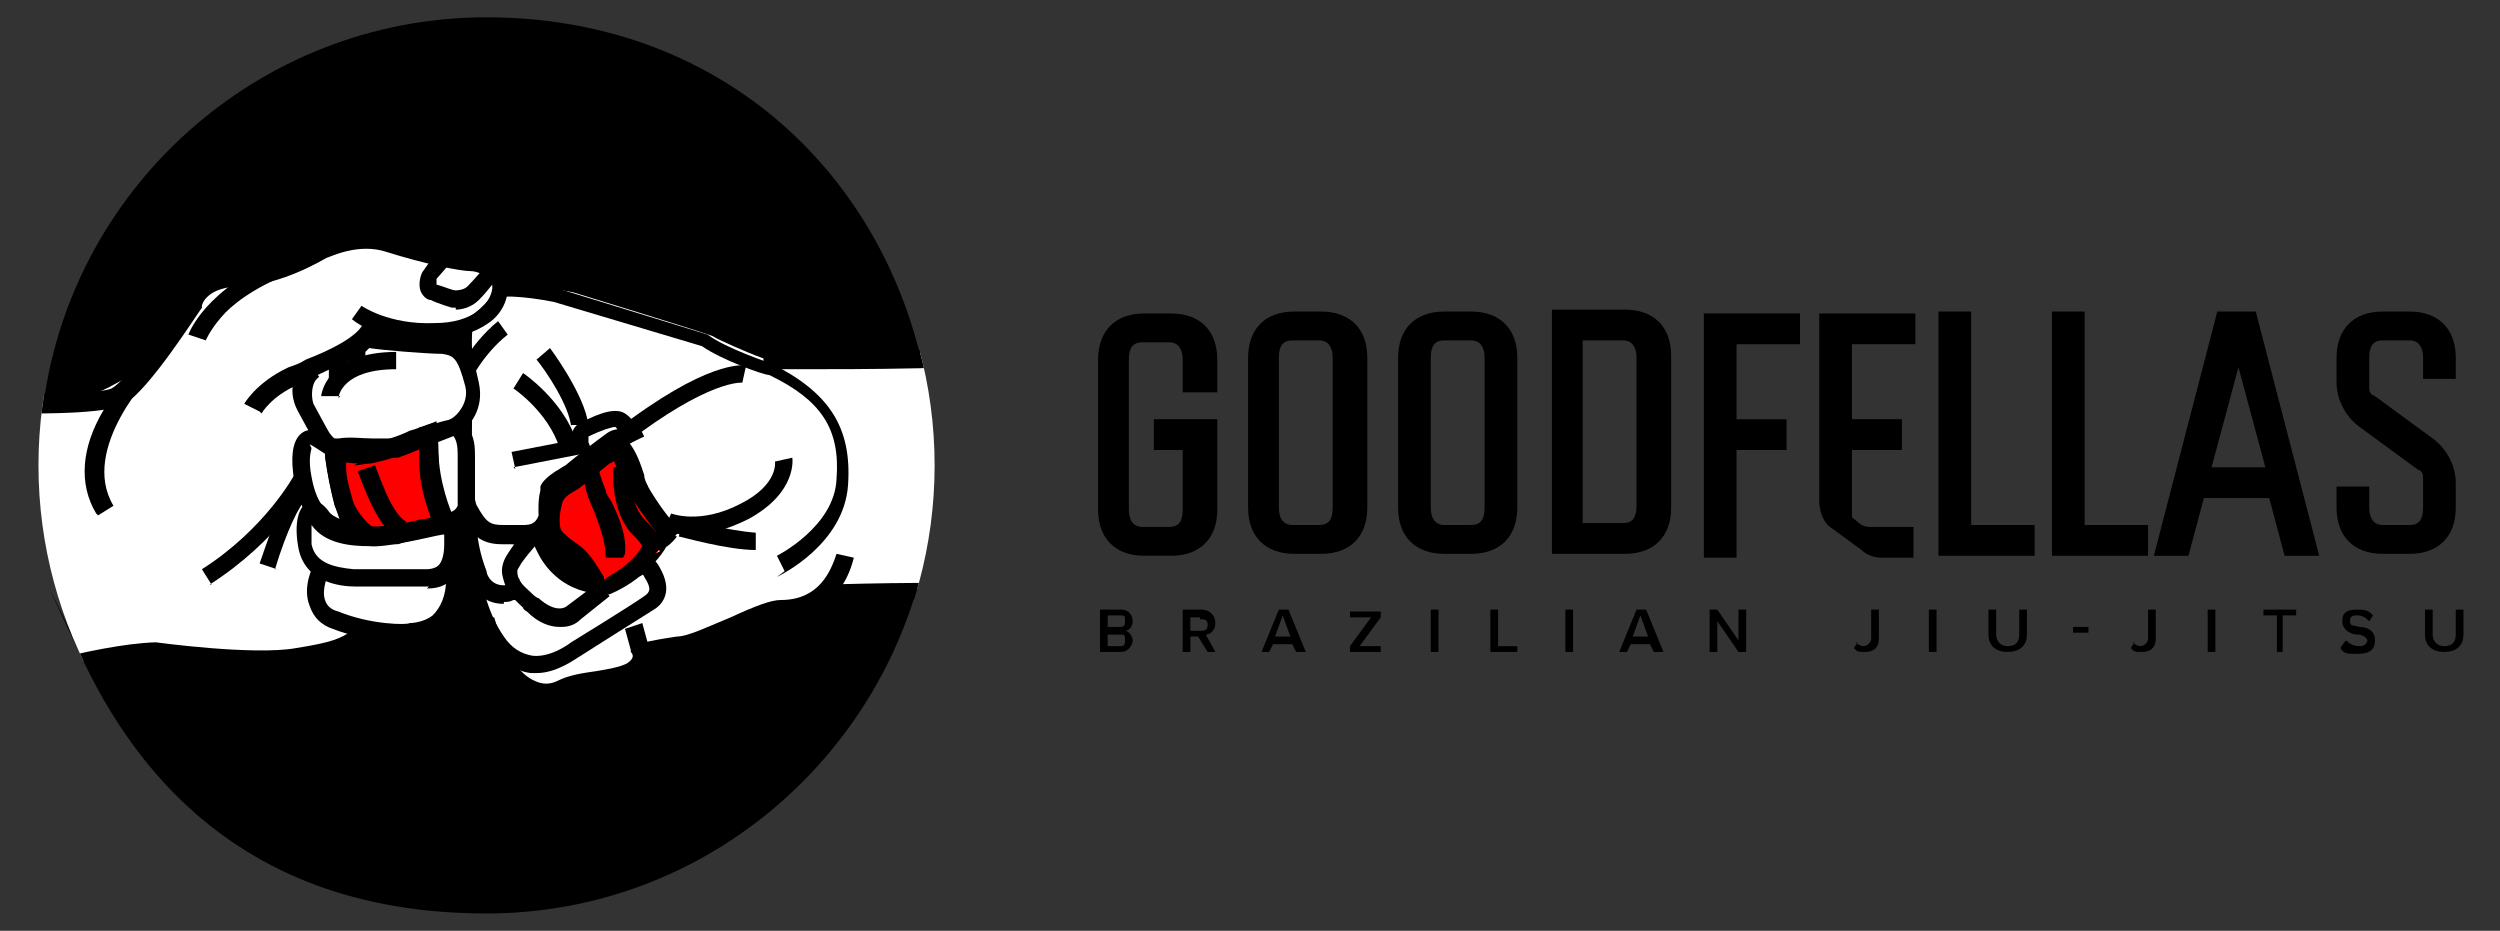
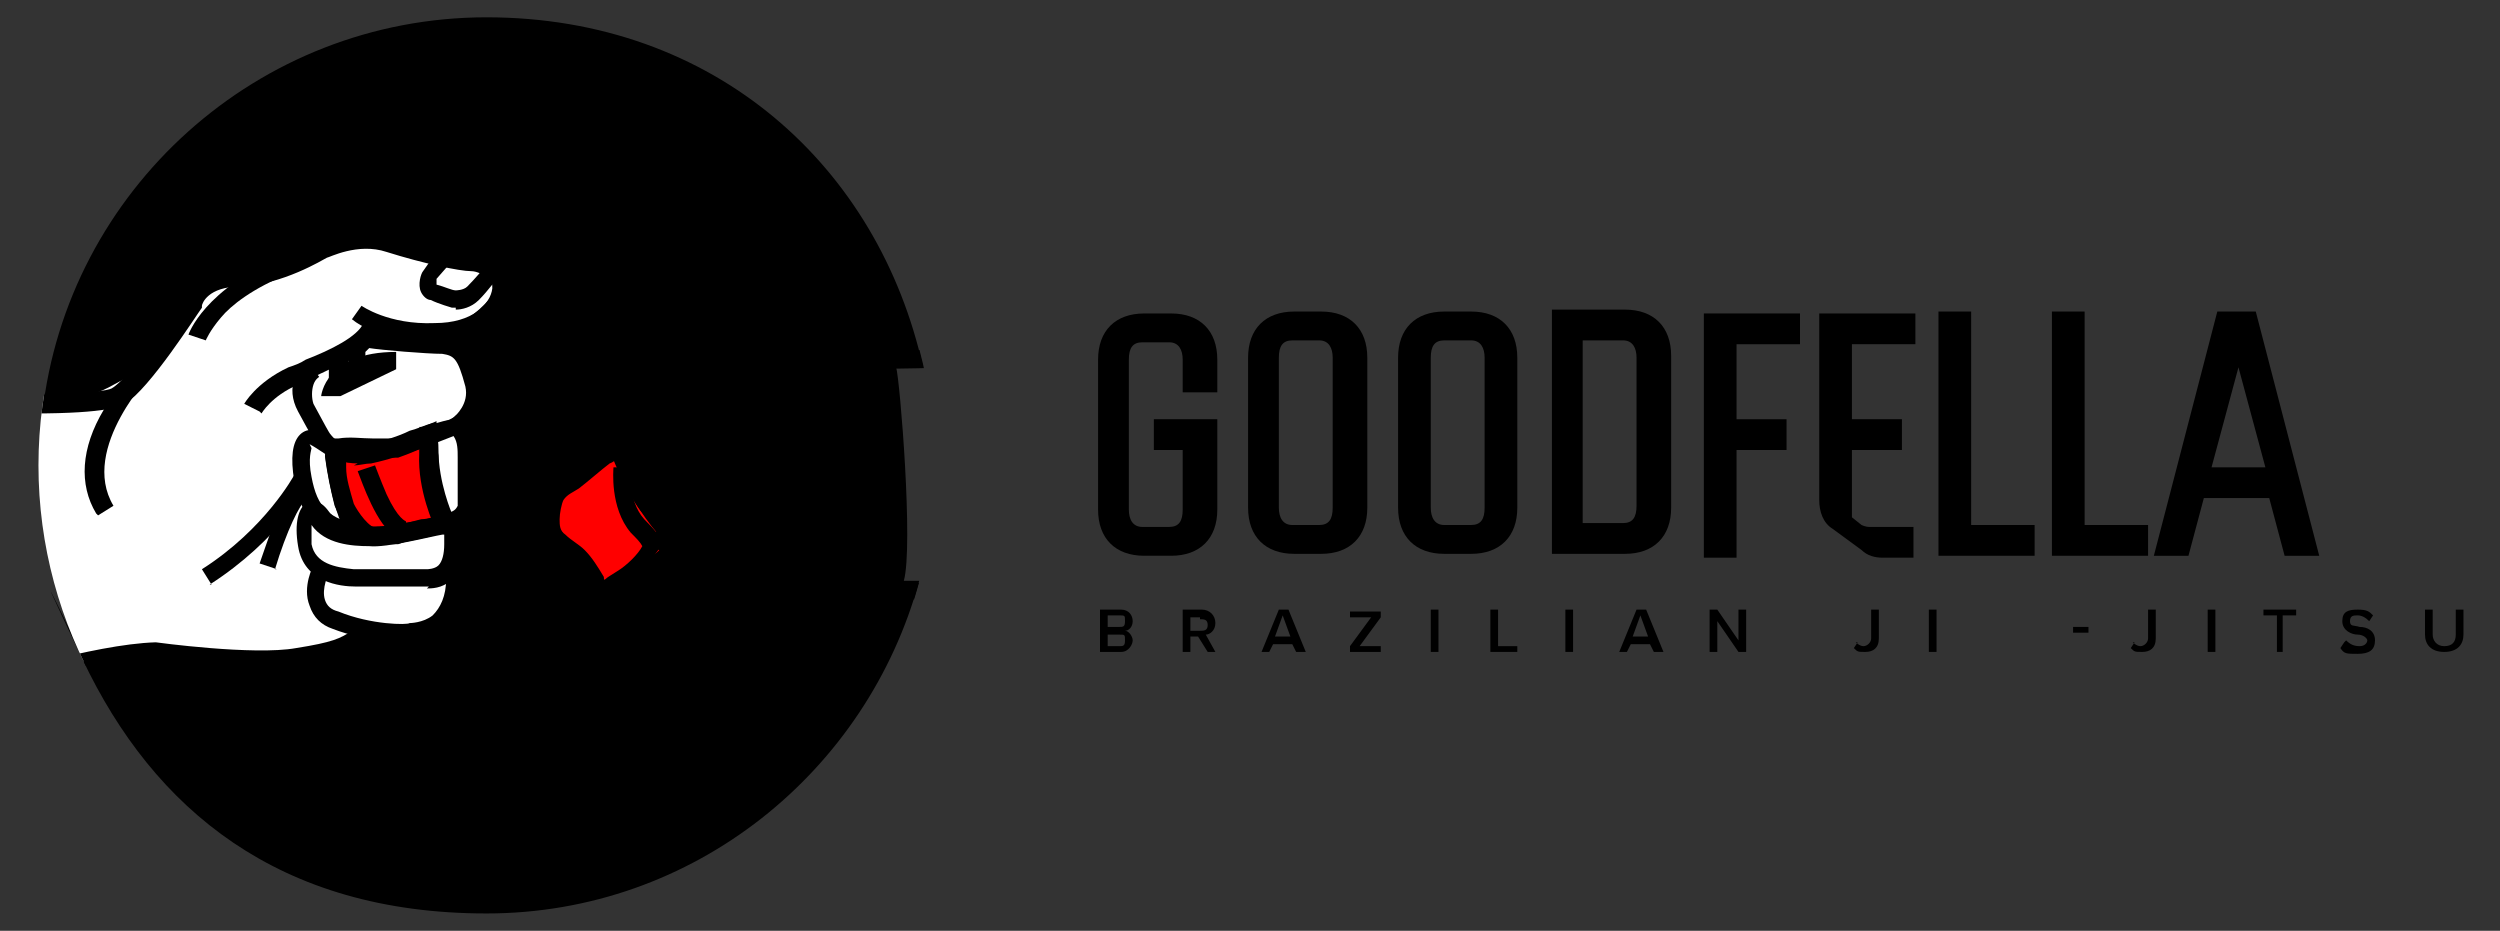
<svg xmlns="http://www.w3.org/2000/svg" id="Layer_1" data-name="Layer 1" version="1.1" viewBox="0 0 130 48.4">
  <rect x="0" y="0" width="130" height="48.4" fill="#333333" stroke="none" />
  <defs>
    <style>
      .cls-1 {
        clip-path: url(#clippath);
      }

      .cls-2, .cls-3, .cls-4, .cls-5 {
        stroke-width: 0px;
      }

      .cls-2, .cls-6 {
        fill: none;
      }

      .cls-3 {
        fill: #000;
      }

      .cls-6 {
        stroke: #000;
        stroke-miterlimit: 10;
        stroke-width: 11.3px;
      }

      .cls-4 {
        fill: red;
      }

      .cls-5 {
        fill: #fff;
      }
    </style>
    <clipPath id="clippath">
      <circle class="cls-2" cx="25.3" cy="24.2" r="23.3" />
    </clipPath>
  </defs>
  <g>
    <path class="cls-3" d="M61.5,20.4v-1.7c0-.5-.2-.9-.7-.9h-1.4c-.5,0-.7.3-.7.9v7.8c0,.5.2.9.7.9h1.4c.5,0,.7-.3.7-.9v-3.1h-1.5v-1.6h3.3v4.7c0,1.5-.9,2.4-2.4,2.4h-1.4c-1.5,0-2.4-.9-2.4-2.4v-7.8c0-1.5.9-2.4,2.4-2.4h1.4c1.5,0,2.4.9,2.4,2.4v1.7h-1.8Z" />
    <path class="cls-3" d="M71.1,18.6v7.8c0,1.5-.9,2.4-2.4,2.4h-1.4c-1.5,0-2.4-.9-2.4-2.4v-7.8c0-1.5.9-2.4,2.4-2.4h1.4c1.5,0,2.4.9,2.4,2.4ZM69.3,18.6c0-.5-.2-.9-.7-.9h-1.4c-.5,0-.7.3-.7.9v7.8c0,.5.2.9.7.9h1.4c.5,0,.7-.3.7-.9v-7.8Z" />
    <path class="cls-3" d="M78.9,18.6v7.8c0,1.5-.9,2.4-2.4,2.4h-1.4c-1.5,0-2.4-.9-2.4-2.4v-7.8c0-1.5.9-2.4,2.4-2.4h1.4c1.5,0,2.4.9,2.4,2.4ZM77.2,18.6c0-.5-.2-.9-.7-.9h-1.4c-.5,0-.7.3-.7.9v7.8c0,.5.2.9.7.9h1.4c.5,0,.7-.3.7-.9v-7.8Z" />
    <path class="cls-3" d="M86.9,18.6v7.8c0,1.5-.9,2.4-2.4,2.4h-3.8v-12.7h3.8c1.5,0,2.4.9,2.4,2.4h0ZM85.1,18.6c0-.5-.2-.9-.7-.9h-2.1v9.5h2.1c.5,0,.7-.3.7-.9v-7.8h0Z" />
    <path class="cls-3" d="M90.3,17.8v4h2.6v1.6h-2.6v5.6h-1.7v-12.7h5v1.6h-3.3Z" />
    <path class="cls-3" d="M96.3,17.8v4h2.6v1.6h-2.6v3.2s0,.2,0,.3l.5.4c0,0,.2.1.4.1h2.3v1.6h-1.6c-.4,0-.8-.1-1.1-.4l-1.5-1.1c-.5-.3-.7-.9-.7-1.5v-9.7h5v1.6h-3.4Z" />
    <path class="cls-3" d="M105.8,27.3v1.6h-5v-12.7h1.7v11.1h3.3Z" />
    <path class="cls-3" d="M111.7,27.3v1.6h-5v-12.7h1.7v11.1h3.3Z" />
    <path class="cls-3" d="M118.2,25.9h-3.6l-.8,3h-1.8l3.3-12.7h2l3.3,12.7h-1.8l-.8-3h.2ZM117.8,24.3l-1.4-5.2-1.4,5.2h2.8Z" />
-     <path class="cls-3" d="M126,19.7v-1.1c0-.5-.2-.9-.7-.9h-1.4c-.5,0-.7.3-.7.9v1.5c0,.2,0,.4.3.5l3,2.2c.7.5,1.2,1.4,1.2,2.3v1.3c0,1.5-.9,2.4-2.4,2.4h-1.4c-1.5,0-2.4-.9-2.4-2.4v-1.1h1.7v1.1c0,.5.2.9.7.9h1.4c.5,0,.7-.3.7-.9v-1.5c0-.2,0-.4-.3-.5l-3-2.2c-.7-.5-1.2-1.4-1.2-2.3v-1.3c0-1.5.9-2.4,2.4-2.4h1.4c1.5,0,2.4.9,2.4,2.4v1.1h-1.7Z" />
  </g>
  <g>
    <path class="cls-3" d="M57.2,33.9v-2.2h1.1c.4,0,.6.3.6.6s-.2.5-.4.5c.2,0,.4.3.4.5s-.2.6-.6.6c0,0-1.1,0-1.1,0ZM57.6,32.6h.6c.2,0,.3,0,.3-.3s0-.3-.3-.3h-.6v.6ZM57.6,33.6h.6c.2,0,.3,0,.3-.3s0-.3-.3-.3h-.6v.6h0Z" />
    <path class="cls-3" d="M62.8,33.9l-.5-.8h-.4v.8h-.4v-2.2h1c.4,0,.7.3.7.7s-.3.6-.5.6l.5.9s-.4,0-.4,0ZM62.4,32.1h-.5v.7h.5c.2,0,.4,0,.4-.3s-.2-.3-.4-.3h0Z" />
    <path class="cls-3" d="M67.4,33.9l-.2-.4h-1l-.2.4h-.4l.9-2.2h.5l.9,2.2h-.5ZM66.7,32l-.4,1.1h.8l-.4-1.1h0Z" />
    <path class="cls-3" d="M70.2,33.9v-.3l1.1-1.5h-1.1v-.3h1.6v.3l-1.1,1.5h1.1v.3h-1.7,0Z" />
    <path class="cls-3" d="M74.4,33.9v-2.2h.4v2.2h-.4Z" />
    <path class="cls-3" d="M77.5,33.9v-2.2h.4v1.9h1v.3h-1.4Z" />
    <path class="cls-3" d="M81.4,33.9v-2.2h.4v2.2h-.4Z" />
    <path class="cls-3" d="M86,33.9l-.2-.4h-1l-.2.4h-.4l.9-2.2h.5l.9,2.2h-.5ZM85.3,32l-.4,1.1h.8l-.4-1.1h0Z" />
    <path class="cls-3" d="M90.4,33.9l-1.1-1.6v1.6h-.4v-2.2h.4l1.1,1.6v-1.6h.4v2.2s-.4,0-.4,0Z" />
    <path class="cls-3" d="M96.5,33.4s.2.2.4.2.4-.2.4-.4v-1.5h.4v1.5c0,.5-.3.7-.7.7s-.4,0-.6-.2l.2-.3h-.1Z" />
    <path class="cls-3" d="M100.3,33.9v-2.2h.4v2.2h-.4Z" />
-     <path class="cls-3" d="M103.4,31.7h.4v1.3c0,.3.2.6.6.6s.6-.2.6-.6v-1.3h.4v1.3c0,.5-.3.9-1,.9s-1-.4-1-.9v-1.3h0Z" />
    <path class="cls-3" d="M107.8,32.9v-.3h.8v.3h-.8Z" />
    <path class="cls-3" d="M110.9,33.4s.2.2.4.2.4-.2.4-.4v-1.5h.4v1.5c0,.5-.3.7-.7.7s-.4,0-.6-.2l.2-.3h-.1Z" />
    <path class="cls-3" d="M114.8,33.9v-2.2h.4v2.2h-.4Z" />
    <path class="cls-3" d="M118.4,33.9v-1.9h-.7v-.3h1.7v.3h-.7v1.9h-.4,0Z" />
    <path class="cls-3" d="M122,33.3c.2.2.4.3.7.3s.4-.2.4-.3-.2-.3-.5-.3-.8-.2-.8-.7.3-.6.8-.6.6.1.8.3l-.2.3c-.2-.2-.4-.3-.6-.3s-.4,0-.4.3.2.2.5.3c.4,0,.8.2.8.7s-.3.7-.9.7-.7,0-.9-.3l.2-.3h0Z" />
    <path class="cls-3" d="M126.1,31.7h.4v1.3c0,.3.2.6.6.6s.6-.2.6-.6v-1.3h.4v1.3c0,.5-.3.9-1,.9s-1-.4-1-.9v-1.3h0Z" />
  </g>
  <g>
    <path class="cls-3" d="M47,30.2c0,0,.8,0,.8,0-2.7,9.9-11.7,17.3-22.5,17.3s-17.3-5.4-21-13.2,0-.2-.1-.3,1.8,0,1.8,0c-1.4-3-1.3-11.7-1.2-12.5s-2.6,0-2.6,0C3.5,9.9,13.4.9,25.3.9s20.4,7.8,22.7,18.2c0,0-1.4,0-1.4,0,.2.7.9,9.3.4,11.1Z" />
    <g class="cls-1">
      <g>
-         <path class="cls-5" d="M40.7,18.6c-.8.2-.5.2-1.1,0s-2.4-1-2.5-1.1-7.3-2.3-7.3-2.3c0,0-4-.8-4.4-.3s-1.1,1.1-1.1,1.9,0,3.9,0,3.9v4.9c.1,0,.1.9.3,1.1s0,2,0,2c0,0,.3,2.3.7,3.4s1.1,1.9,1.1,1.9c0,0,.9,2.1,2,2,0,0,.6-.1.9-.3s1-.5,1.7-.6,2.2-.1,2.5-1.2l1.5-.5,2.5-.6,1.8-.9s1.1-.4,1.6-.4,1.2,0,1.5-.5,1-.5,1-.5l8.2.2,1.3-12.9-3.8.5" />
        <g>
          <path class="cls-4" d="M34.9,27.8c-.3.6-1,1.2-1.6,1.6s-1.2.9-1.8,1.1c-.2,0-.3,0-.5,0-.2,0-.3-.2-.3-.4-.3-.5-.6-1.1-1-1.5-.4-.4-1-.7-1.3-1.3-.2-.4-.1-1.5.1-1.9s.6-.4,1-.8c.7-.6,1.4-1.1,2.1-1.7,0,0,.3-.2.4-.2,0,0,0,.3.1.4.8,1,.7,2.5,1.6,3.5.2.3.6.5.7.8" />
          <path class="cls-3" d="M34.9,27.8c-.2.8-.8,1.4-1.3,1.9,0,0-.2.2-.2.2,0,0-.2.1-.3.2-.4.3-.9.6-1.4.8-.2,0-.5.1-.7,0-.5-.1-.7-.6-.9-1-.2-.3-.4-.7-.6-1-.5-.5-1.2-.8-1.4-1.5,0-.3-.1-.5-.1-.8,0-.4,0-.7.1-1.1,0,0,0-.1,0-.2.1-.3.5-.6.8-.8.2-.1.3-.2.5-.3.6-.5,1.5-1.2,2.2-1.7.3-.2.8-.3,1,.1,0,.1,0,.2.1.4,0,0,0,0,0,0,0,0,0,0,0,0h0s0,0,0,0c0,0,0,0,0,0h0c.4.5.6,1.1.8,1.7,0,.2.1.4.2.6,0,.2,0,.4.1.6,0,.4.3.8.5,1.1.1.2.3.4.3.6-.2-.2-.5-.4-.8-.6-.5-.3-.8-.9-1.1-1.4-.2-.7-.4-1.4-.8-2,0,0,0,0,0,0,0,0,0-.2,0-.2,0,0,0,0,0,0,0,0,0,0,0,0,0,0,0,0,0,0,0,.1.2.2.4.2,0,0,0,0,.1,0-.2.1-.4.4-.7.5-.4.3-1.2,1-1.6,1.3-.3.2-.6.3-.8.6-.1.2-.2.7-.2,1,0,.3,0,.6.3.8.3.3.7.5,1,.8.4.4.7.9,1,1.4,0,.1,0,.2.2.2,0,0,0,0,0,0,0,0,0,0,0,0,.6-.1,1-.5,1.5-.9.7-.4,1.6-.7,2.1-1.4h0Z" />
        </g>
        <path class="cls-3" d="M40.8,29.7l-.4-.8.2.4-.2-.4s3-1.5,3.1-4c.2-2.6-.8-4.1-3.5-5.4-.3,0-2.5-.8-3.5-1.5l-7.7-2.3c-1.5-.3-3.1-.4-3.3-.1-.1.1-.2.2-.3.3-.5.4-.8.7-.6,3.2h0s0,0,0,0c-.1,3.1-.1,6.7.2,7.2.5.9.7,1,1.4,1s.4,0,.6,0c.7,0,1.1.1,1.3-.8,0,0,0-.2,0-.4,0-.4.2-.8.5-1.1.2-.2.5-.3.8-.5.5-.3,1-.5,1.2-.9.5-.7,2.3-1.6,2.5-1.7l.4.8c-.7.3-1.9,1-2.2,1.4-.4.5-1,.9-1.5,1.2-.3.1-.5.3-.7.4-.2.1-.2.3-.1.5v.2c.1,0,0,.2,0,.2-.4,1.9-1.6,1.8-2.4,1.7-.2,0-.3,0-.5,0-1.1,0-1.6-.5-2.2-1.5-.1-.2-.4-.7-.4-4.3,0-1.6,0-3.1,0-3.3-.2-2.7.2-3.3,1-3.9,0,0,.2-.2.3-.2.8-.8,3.4-.3,4.2-.1h0s7.8,2.4,7.8,2.4h0c.9.7,3.3,1.5,3.3,1.5h0s0,0,0,0c3,1.5,4.2,3.3,4,6.3-.2,3.1-3.5,4.7-3.7,4.8Z" />
        <path class="cls-3" d="M24.4,20.2l-.9-.3c0,0,.8-1.9,2.4-3.2l.5.7c-1.4,1.1-2.1,2.7-2.1,2.7Z" />
        <path class="cls-3" d="M26.2,31.4c-.6,0-1-.2-1.4-.6-.3-.3-.4-.7-.4-.8-.8-2.1-.5-3.6-.5-3.7l.9.2s-.2,1.4.5,3.2h0s0,0,0,0c0,.2.3.9,1.2.7h.3c0,0,.2.8.2.8h-.3c-.2.1-.3.1-.5.1Z" />
        <path class="cls-3" d="M26.8,24.4l-.2-.9,3.1-.6c0-.5.2-.7.3-.8.7-.4,1.9-1,2.5-.6.6.4.6.9.6,1h-.9s0,0,0,0c0,0,0-.1-.2-.3-.2,0-.8.2-1.4.5,0,0,0,.1,0,.3l.2.5-4.1.8ZM32,22.3h0Z" />
        <path class="cls-6" d="M38.7,19.5" />
        <path class="cls-3" d="M32.6,23.1l-.6-.7c4.8-3.7,6.6-3.4,6.8-3.4l-.2.9s0,0,0,0c0,0-1.7-.2-6.1,3.2Z" />
        <path class="cls-3" d="M35.9,27.8c-.9,0-1.4-.2-1.4-.2l.4-.9c0,0,1.5.6,3.6-.5,2-1,1.8-2.2,1.8-2.2h0s.9-.2.9-.2c0,0,.3,1.8-2.3,3.2-1.2.6-2.2.8-2.9.8Z" />
        <path class="cls-3" d="M29.7,22.2c-.1-1.1-1.3-2.9-1.8-3.5l.7-.6c0,0,1.8,2.4,2,4h-.9Z" />
        <path class="cls-3" d="M29.1,23.3c-.6-1.9-2.4-3.1-2.4-3.1l.5-.8c0,0,2.1,1.4,2.8,3.6l-.9.3Z" />
        <path class="cls-3" d="M34.6,28.2c-2-2.1-3-5-3-5.1l.9-.3s1,2.8,2.8,4.7l-.7.6Z" />
-         <path class="cls-3" d="M32.4,29h-.9c0-.8-.3-1.6-.6-2.4-.1-.2-.2-.5-.3-.7-.2-.6-.3-1.2-.4-1.7l.9-.2c0,.5.2,1,.4,1.5,0,.2.2.4.3.6.4.8.8,1.8.7,2.7Z" />
        <path class="cls-3" d="M31.4,31.1c-.2,0-.4,0-.7-.2-.7-.4-2.4-2.8-2.9-3.6l.8-.5c1,1.4,2.2,3.1,2.5,3.3.1,0,.2.1.2.1,0,0,.1,0,.2-.1.1-.1.3-.2.6-.4.5-.3,1.1-.9,1.3-1.3-.1-.2-.3-.4-.6-.7-1.1-1.3-.9-3.3-.9-3.4h.9c0,.1-.5,0-.5,0h.5c0,0-.2,1.7.7,2.7.6.6.8.9.8.9l.2.3-.2.3s-.8,1.2-1.8,1.8c-.2.1-.4.3-.5.4-.3.2-.5.3-.7.3Z" />
        <path class="cls-3" d="M39.3,28.6c-1.5,0-3.9-.7-4-.7l.2-.9s2.4.6,3.8.7v.9Z" />
        <path class="cls-3" d="M28,35c-.1,0-.3,0-.4,0-.8-.1-1.5-.6-2.1-1.4-1.8-2.6-1.6-6.2-1.6-6.3h.9c0,0-.2,3.5,1.4,5.8.4.6.9.9,1.5,1,1,.1,2-.7,2-.7h0s0,0,0,0c0,0,3.1-1.9,3.8-2.4.3-.2.4-.4,0-1,0-.1-.2-.2-.2-.2,0,0,0,0,0,0v-.9c.2,0,.7,0,1,.6.7,1.2.2,1.9-.3,2.2-.8.5-3.5,2.2-3.8,2.4-.2.1-1.2.9-2.3.9Z" />
        <path class="cls-3" d="M30.6,30.8c-1-.2-1.9-.8-2.5-1.8-.4-.7-.6-1.4-.6-1.5l.9-.2h-.5c0,0,.5,0,.5,0,0,0,.5,2.3,2.3,2.5v.9Z" />
        <path class="cls-3" d="M29.1,32.6c-.5,0-1.1-.2-1.7-.8,0,0-.2-.1-.2-.2-.3-.3-.7-.6-.9-1.1,0,0-.2-.5-.2-.8,0-.3.1-.6.3-.9.5-.8,1.1-1.4,1.1-1.4l.6.7s-.5.5-1,1.2c-.1.2-.2.3-.2.4,0,0,0,.3.1.4.1.3.4.5.7.8,0,0,.2.2.3.2.9.8,1.4.5,1.5.4h0s0,0,0,0l1.6-1.2.6.7-1.5,1.2c-.2.2-.5.4-1,.4Z" />
        <path class="cls-3" d="M28.4,36.4c-.3,0-.7,0-1-.2-.8-.4-1.9-1.4-2.6-3.9l.9-.2c.6,2.3,1.6,3.1,2.1,3.3.4.2.8.2,1.2,0,.6-.3,1.3-.4,2-.5.6-.1,1.2-.2,1.6-.4.3-.2.4-.4.2-.6h0c0,0,0-.1,0-.1l-.3-1.1.9-.3.3,1.1c0,.2.2.5.1.9,0,.3-.2.6-.7.9-.5.3-1.2.4-1.9.6-.6.1-1.2.2-1.7.4-.3.1-.6.2-.9.2Z" />
        <path class="cls-3" d="M33.4,34.4l-.3-.9s.7-.2,2.1-.4c.6,0,1.8-.6,2.8-1,1.3-.6,2.1-.9,2.6-.9,2,0,2.6-1.5,2.9-2.4l.9.2c-.7,2.8-2.9,3.1-3.8,3.1s-1.4.5-2.3.8c-1.1.5-2.3,1-3,1.1-1.3.2-2,.4-2,.4Z" />
        <path class="cls-3" d="M41.5,19.2c-1,0-1.7,0-1.8,0v-.9c.1,0,10.6,0,13.8-.4v.9c-2.4.4-8.9.4-12,.4Z" />
        <path class="cls-3" d="M51.1,31.3c-2.1-.3-8.1,0-8.2,0v-.9c.2,0,6.1-.2,8.3,0v.9Z" />
        <rect class="cls-3" x="33.8" y="27.6" width="1.3" height=".9" transform="translate(-9.1 36.6) rotate(-50.4)" />
        <path class="cls-5" d="M-1.3,35.9s5.1-1.5,5.5-1.5,3.7-.4,3.7-.4h1.6c0,0,7,.3,9.9-1h1c0,.1,2.3.1,2.6-.6s.7-2,.7-2c0,0-.1-1.2-.2-1.4s0-1.8-.2-1.9.8-.5.8-.5l.3-1.6-.4-2.4s0-.6-.5-.6.8-.8.8-.8c0,0,.3-1.6.1-2s-.7-1.4-1.1-1.4-1.6-.3-1.6-.3v-.5c.1,0,1.4.3,2.1-.1s1.7-1.2,2-1.9-.9-1.6-1.2-1.6-2-.4-2.1-.4-2.4-.7-2.6-.7-1.3-.4-2.1-.2-1.3.3-1.7.7-2.8,1.1-3.1,1.2-1.6,0-2.1.3-.8.6-1.2,1.3-2.5,3.8-3,4-1.5.9-2.1.9H-4.6l3.4,15.2Z" />
        <g>
          <path class="cls-4" d="M23,27.4s-2.3.5-3.3.7-1.8-1.6-1.8-1.6c0,0-.7-2.6-.3-2.9s2.5,0,3-.2,1.8-.7,1.8-.7c0,0,.3,4.6.7,4.7Z" />
          <path class="cls-3" d="M23,27.4c-.5.2-.9.4-1.4.6-.3.1-.6.2-.9.3-.2,0-.4,0-.6,0-.1,0-.2,0-.4,0-.4,0-.7,0-1-.3-.6-.4-1-1-1.3-1.7-.2-.8-.4-1.7-.5-2.6,0-.3,0-.8.4-.9,0,0,.2,0,.3,0,.6-.1,1.2,0,1.8,0,.3,0,.6,0,.9,0,.1,0,.2,0,.4-.1.6-.2,1.3-.5,2-.8,0,.6,0,1.3.1,1.8,0,.2,0,.7,0,.9,0,0,0,.2,0,.3,0,.6,0,1.2,0,1.8,0,.1,0,.3,0,.4,0,0,0,0,0,.1h0ZM23,27.4c0,0-.1-.2-.2-.2-.2-.3-.3-.6-.4-.9-.1-.4-.3-.8-.4-1.2,0-.1,0-.2,0-.3,0-.7-.1-1.4-.2-2.1,0,0,.7.4.7.4-.6.2-1.2.5-1.8.7-.4,0-.8,0-1.1,0-.6,0-1.2,0-1.7,0,0,0,.1,0,.1-.1,0,0,0,0,0,0,0,.2,0,.4,0,.6,0,.6.2,1.2.4,1.9h0c.2.4.8,1.3,1.3,1.3.2,0,.5,0,.7-.1.1,0,.2,0,.4,0,.7,0,1.5,0,2.3,0h0Z" />
        </g>
        <path class="cls-3" d="M1.5,21.4c-.4,0-.8,0-1.3,0-2.5,0-4.9-.2-4.9-.2v-.9c0,0,2.5.1,4.9.2,4.6,0,5.4-.2,5.6-.3.9-.5,2.9-3.5,3.6-4.6.1-.4.7-1.5,2.8-1.7,2-.1,4-1.4,4.1-1.4h0c0,0,1.9-1.1,3.9-.4,1.8.6,3.7,1,4.2,1,.2,0,1,0,1.6.7.3.3.4.7.4,1.2,0,.7-.4,1.4-1,1.8-.7.5-1.7.8-2.8.9-1.3,0-3.2-.2-4.3-1.1l.5-.7c0,0,1.4,1,3.8.9,2,0,2.9-1,3-1.8,0-.2,0-.4-.2-.5-.2-.2-.6-.4-.9-.4-.6,0-2.5-.4-4.4-1-1.5-.5-3,.3-3.1.3-.2.1-2.3,1.4-4.5,1.5-1.7,0-2,.9-2,1h0c0,0,0,.1,0,.1-.3.4-2.7,4.2-4,5-.2.1-.8.5-4.8.5Z" />
        <path class="cls-3" d="M13.5,21.4l-.8-.4s.6-1.1,2.3-1.9c.3-.1.6-.2.9-.4,1.3-.5,2.7-1.2,3-1.9l.9.3c-.4,1.1-2,1.8-3.5,2.5-.3.1-.6.2-.8.4-1.4.6-1.9,1.5-1.9,1.5Z" />
        <path class="cls-3" d="M23.7,16c-.1,0-.2,0-.2,0h0s0,0,0,0c0,0-.7-.2-1.1-.4-.2,0-.4-.2-.5-.4-.2-.4,0-1,.1-1.1h0s.7-1,.7-1l.7.6-.7.8c0,0,0,.2,0,.3.4.1.8.3,1,.3,0,0,.4,0,.6-.2.4-.4.9-1,.9-1l.7.5s-.5.7-1,1.2c-.4.4-.9.5-1.2.5Z" />
        <path class="cls-3" d="M10.7,17.7l-.9-.3c0,0,.8-2.4,5-4.1l.3.9c-2,.8-3.1,1.7-3.6,2.3-.6.7-.8,1.2-.8,1.2Z" />
-         <path class="cls-3" d="M17.7,20.6h-.5s-.5,0-.5,0c0,0,.2-2.3,3.9-2.3v.9c-2.8,0-3,1.4-3,1.5Z" />
+         <path class="cls-3" d="M17.7,20.6h-.5s-.5,0-.5,0c0,0,.2-2.3,3.9-2.3v.9Z" />
        <path class="cls-3" d="M18,19.8h-.9c0-.5,0-1,0-1.2,0,.1.2.3.5.3v-.9s.2,0,.3.1c.1.1.3.3.2,1.7Z" />
        <path class="cls-3" d="M18.6,24.1c-1.5,0-2.2-1.1-2.2-1.1h0s-.2-.3-.9-1.6c-.7-1.3,0-2.3.5-2.6l.3.4.3.4s-.2.1-.3.4c-.1.3-.1.7,0,1,.6,1.1.8,1.5.9,1.6,0,0,.7,1,2.1.6,1.7-.4,4-1.3,4.3-1.5.1-.1.8-.7.6-1.6-.4-1.5-.6-1.6-1.2-1.7-.8,0-3.2-.2-3.8-.3,0,0-.2.2-.2.2,0,0,0,0,0,.2l-.8.5c-.2-.4-.2-.7-.2-.9.2-.6.7-.8.8-.9h.1c0,0,.1,0,.1,0,0,0,2.9.2,3.9.3,1.4,0,1.7,1,2,2.4.3,1.4-.5,2.3-1.1,2.7h0s0,0,0,0c-.1,0-2.6,1.1-4.5,1.5-.3,0-.6.1-.9.1Z" />
        <path class="cls-3" d="M5,26.7c-.9-1.5-.8-3.4.4-5.4.8-1.5,1.9-2.6,1.9-2.6l.7.6s-3.9,4-2.1,7l-.8.5Z" />
        <path class="cls-3" d="M-.6,36.2l-.3-.9c.2,0,5.7-1.8,9-1.9h0s0,0,0,0c0,0,5.1.7,7.3.3,1.9-.3,2.3-.5,2.9-.9.1,0,.3-.1.5-.2l.4.8c-.2,0-.3.2-.4.2-.7.3-1.2.6-3.2.9-2.3.4-7.1-.2-7.6-.3-3.2,0-8.7,1.8-8.7,1.8Z" />
        <path class="cls-3" d="M21.5,33.4c0,0-.1,0-.2,0-.3,0-2.2,0-4-.7-.6-.2-1-.6-1.2-1.2-.4-1,.2-2.1.2-2.1l.8.4-.4-.2.4.2s-.4.8-.2,1.4c.1.3.3.5.7.6,1.7.7,3.6.7,3.7.6h0s0,0,0,0c0,0,.7,0,1.2-.4.4-.4.7-1,.7-1.9v-1.3c-.1,0,.8,0,.8,0v1.4c.1,0,.1,0,.1,0,0,1.2-.4,2-1,2.6-.6.5-1.3.6-1.7.6Z" />
        <path class="cls-3" d="M22.3,30.5s0,0-.1,0c-.3,0-2.9,0-3.7,0-.8,0-2.7-.2-3-2.1-.2-1.2,0-2,.5-2.3.2,0,.6-.2,1.1.5.4.6,1.3.7,2.3.8.7,0,2.9-.4,3.6-.6h0s0,0,0,0c.5,0,.7.3.8.5.3.4.2,1,.2,1.2,0,.7-.2,1.3-.6,1.7-.4.4-1,.4-1.2.4ZM22.2,29.6s.4,0,.6-.2c.2-.2.3-.6.3-1.1h0s0,0,0,0c0-.1,0-.4,0-.5,0,0,0,0-.1,0-.6.1-2.9.7-3.8.6-.9,0-2.3-.1-3-1.1,0,.2,0,.6,0,1,.2,1,1.2,1.2,2.2,1.3.8,0,3.6,0,3.6,0h0s0,0,0,0t0,0Z" />
        <path class="cls-3" d="M19.5,28.3c-.3,0-.6,0-.9,0-2-.4-2.9-1.3-3.3-3.3-.2-1.2-.1-2,.3-2.4.2-.2.5-.3.7-.2.2,0,.6.3,1.2.7.8.5,1.6.1,1.6,0h0s.1,0,.1,0c.8-.2,1.5-.4,2.1-.7.4-.1.8-.3,1.2-.4,0,0,.1,0,.2,0,.4-.1,1-.4,1.6.2.4.5.4,1.1.4,1.6,0,0,0,.1,0,.2,0,.2,0,.4,0,.6,0,.4,0,.8,0,1.2,0,.2,0,.6-.2.9-.3.6-.8.8-1.2.9h0c-.5.2-.9.3-1.4.4-.8.2-1.7.3-2.5.3ZM16.2,23.3c0,.1-.2.5,0,1.5.3,1.6.9,2.2,2.6,2.5.9.2,2,0,3.1-.3.4,0,.9-.2,1.3-.3h0c.4-.1.5-.2.6-.4,0-.1,0-.3,0-.5,0-.4,0-.8,0-1.2,0-.2,0-.4,0-.6,0,0,0-.1,0-.2,0-.4,0-.8-.2-1.1,0,0,0-.1-.5,0,0,0-.1,0-.2,0-.4.2-.9.3-1.3.4-.7.2-1.4.4-2.2.7h0c-.3.1-1.4.6-2.5-.2h0c-.3-.2-.6-.4-.8-.5Z" />
        <path class="cls-3" d="M22.6,27.4c0,0-.9-1.9-.8-3.8,0-.2,0-.4,0-.5,0,0,.2.1.3,0l-.3-.9c.2,0,.5,0,.6,0,.4.3.4.9.4,1.2,0,1.7.7,3.3.7,3.3l-.8.4Z" />
        <path class="cls-3" d="M21,28c-.1,0-.3,0-.4-.1-1-.5-1.8-2.9-2-3.4l.9-.3s.3.8.6,1.5c.6,1.3,1,1.4,1,1.4,0,0,0,0,0,0l.3.9c0,0-.2,0-.3,0Z" />
        <path class="cls-3" d="M18.4,28.2c-1-.8-1.4-3.9-1.5-4.5h.9c.1,1.3.6,3.4,1.1,3.8l-.6.7Z" />
        <path class="cls-3" d="M11,30.4l-.5-.8c3.3-2.1,4.8-4.9,4.8-4.9l.8.4c0,.1-1.6,3-5.2,5.3Z" />
        <path class="cls-3" d="M14.4,29.6l-.9-.3c.3-.8,1.1-3.5,1.9-4.1l.5.8c-.3.2-1,1.6-1.6,3.6Z" />
      </g>
    </g>
  </g>
</svg>